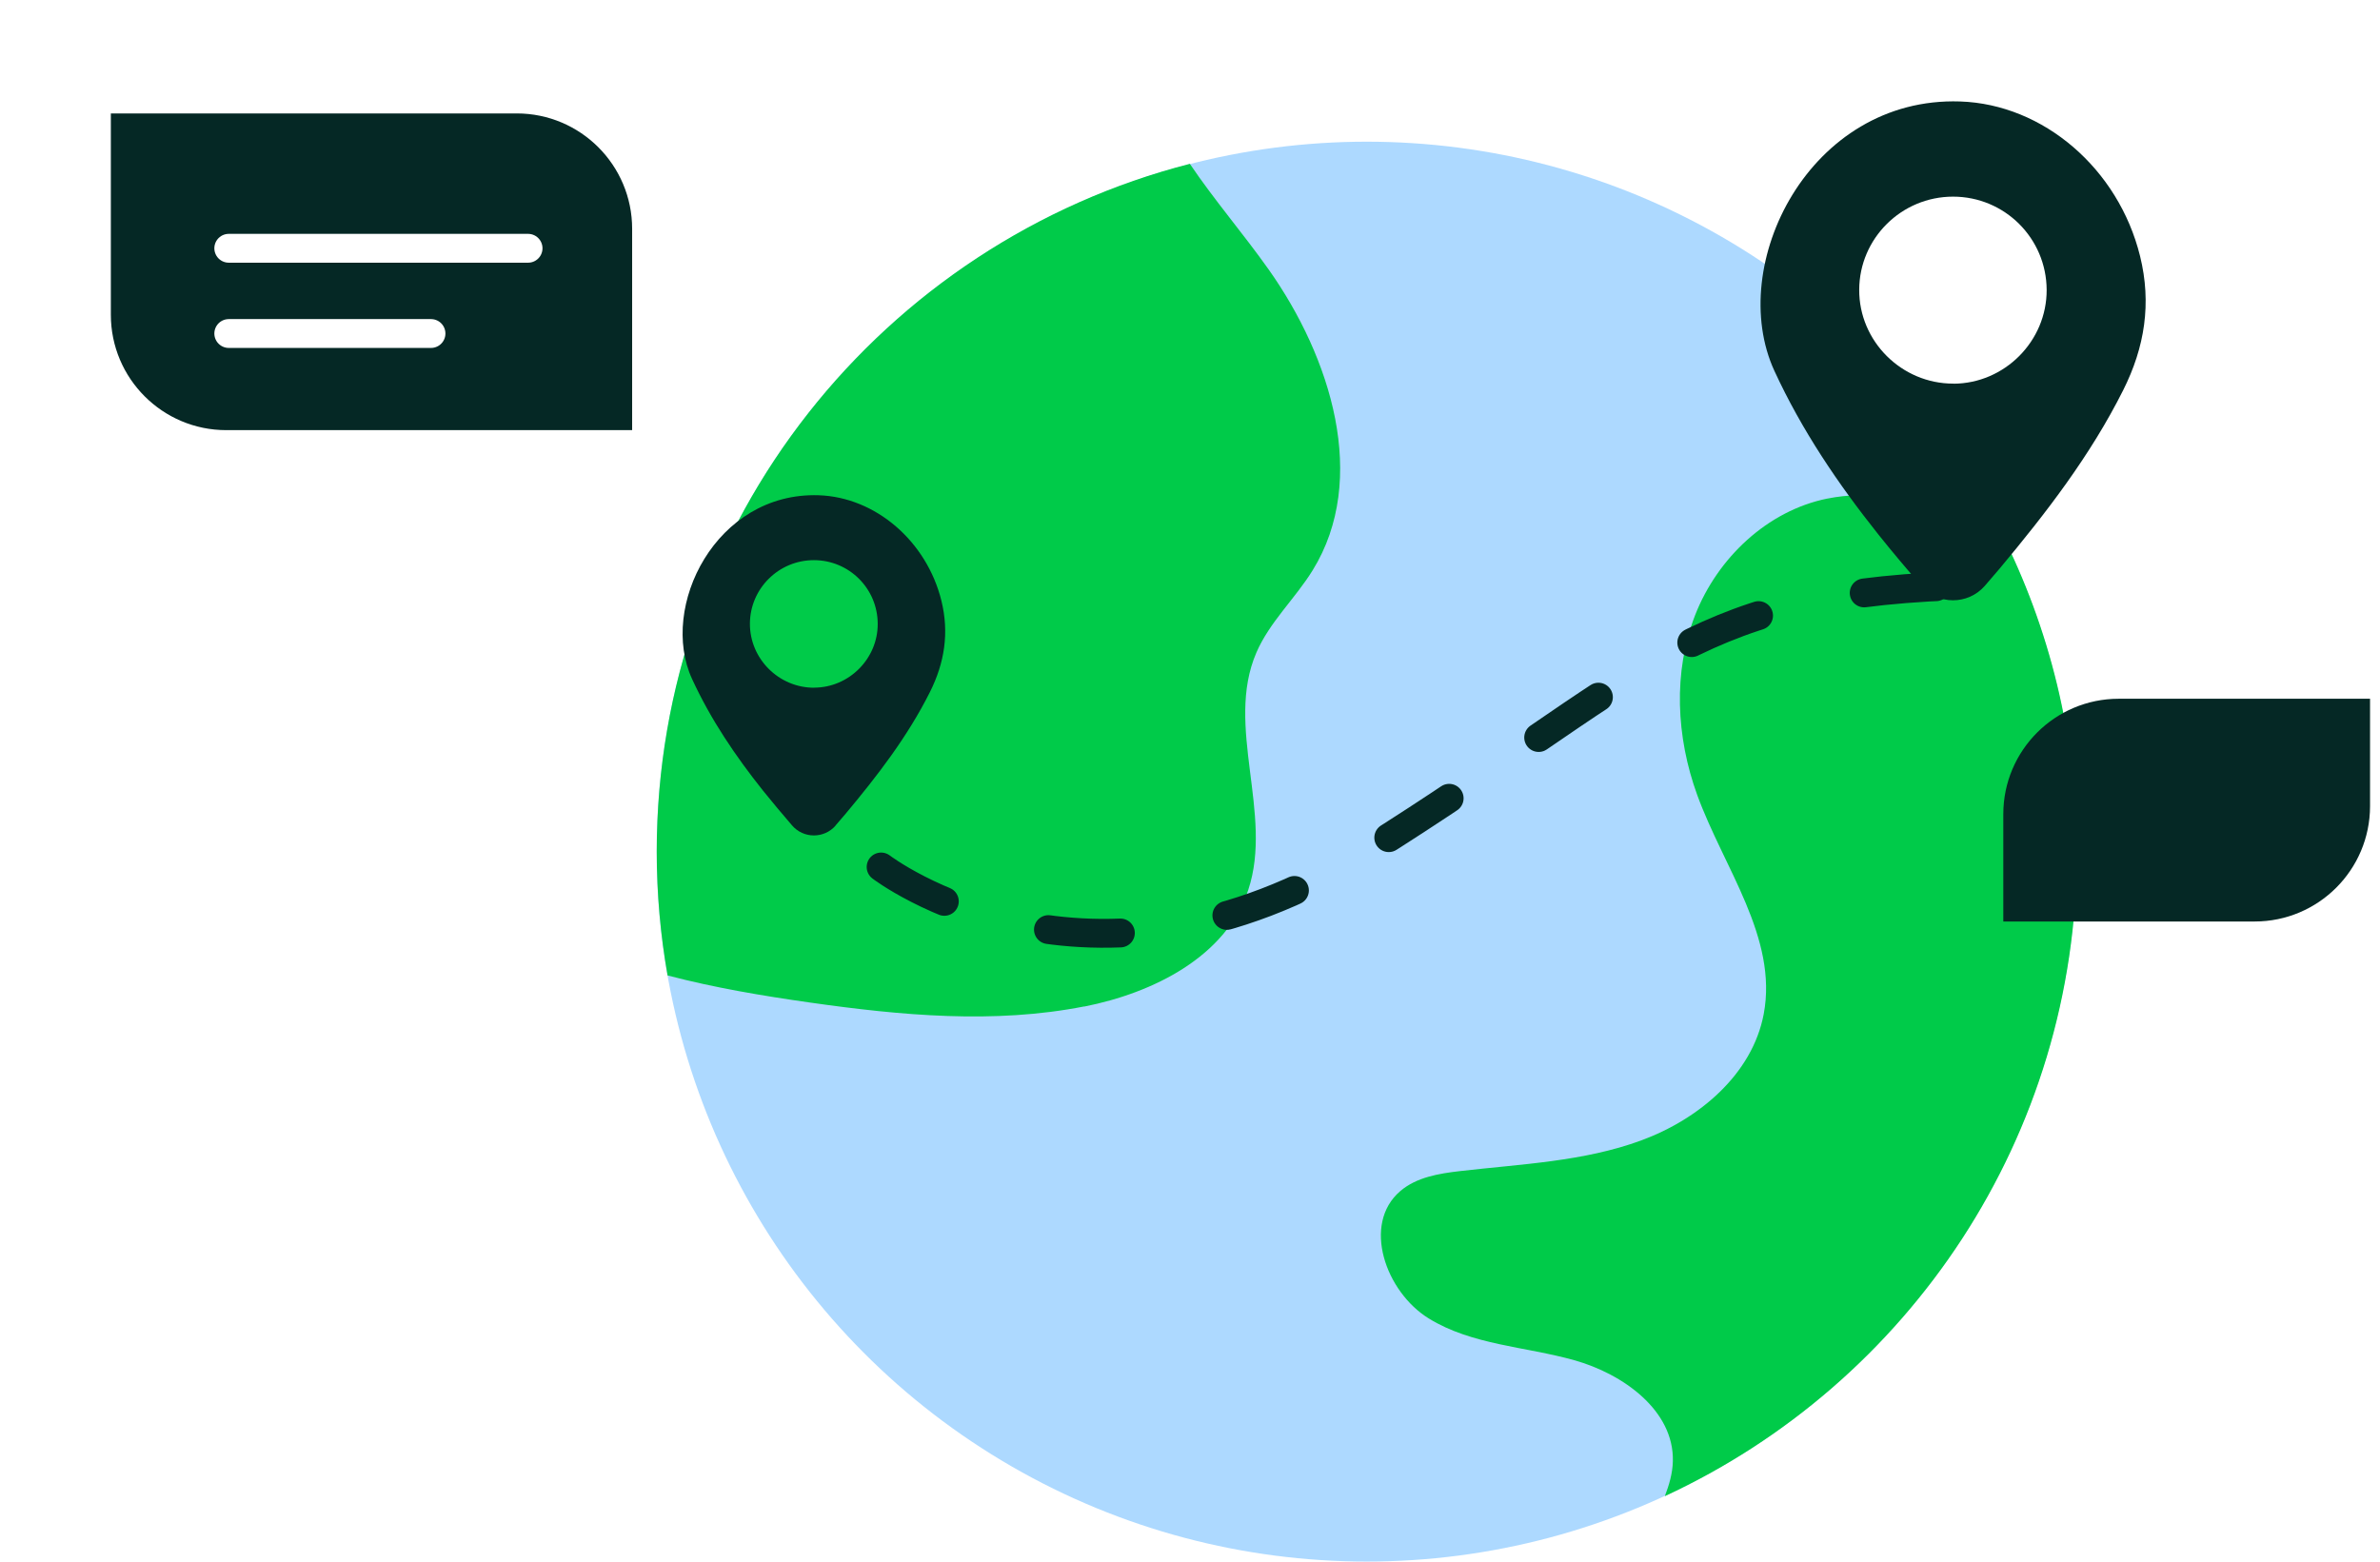
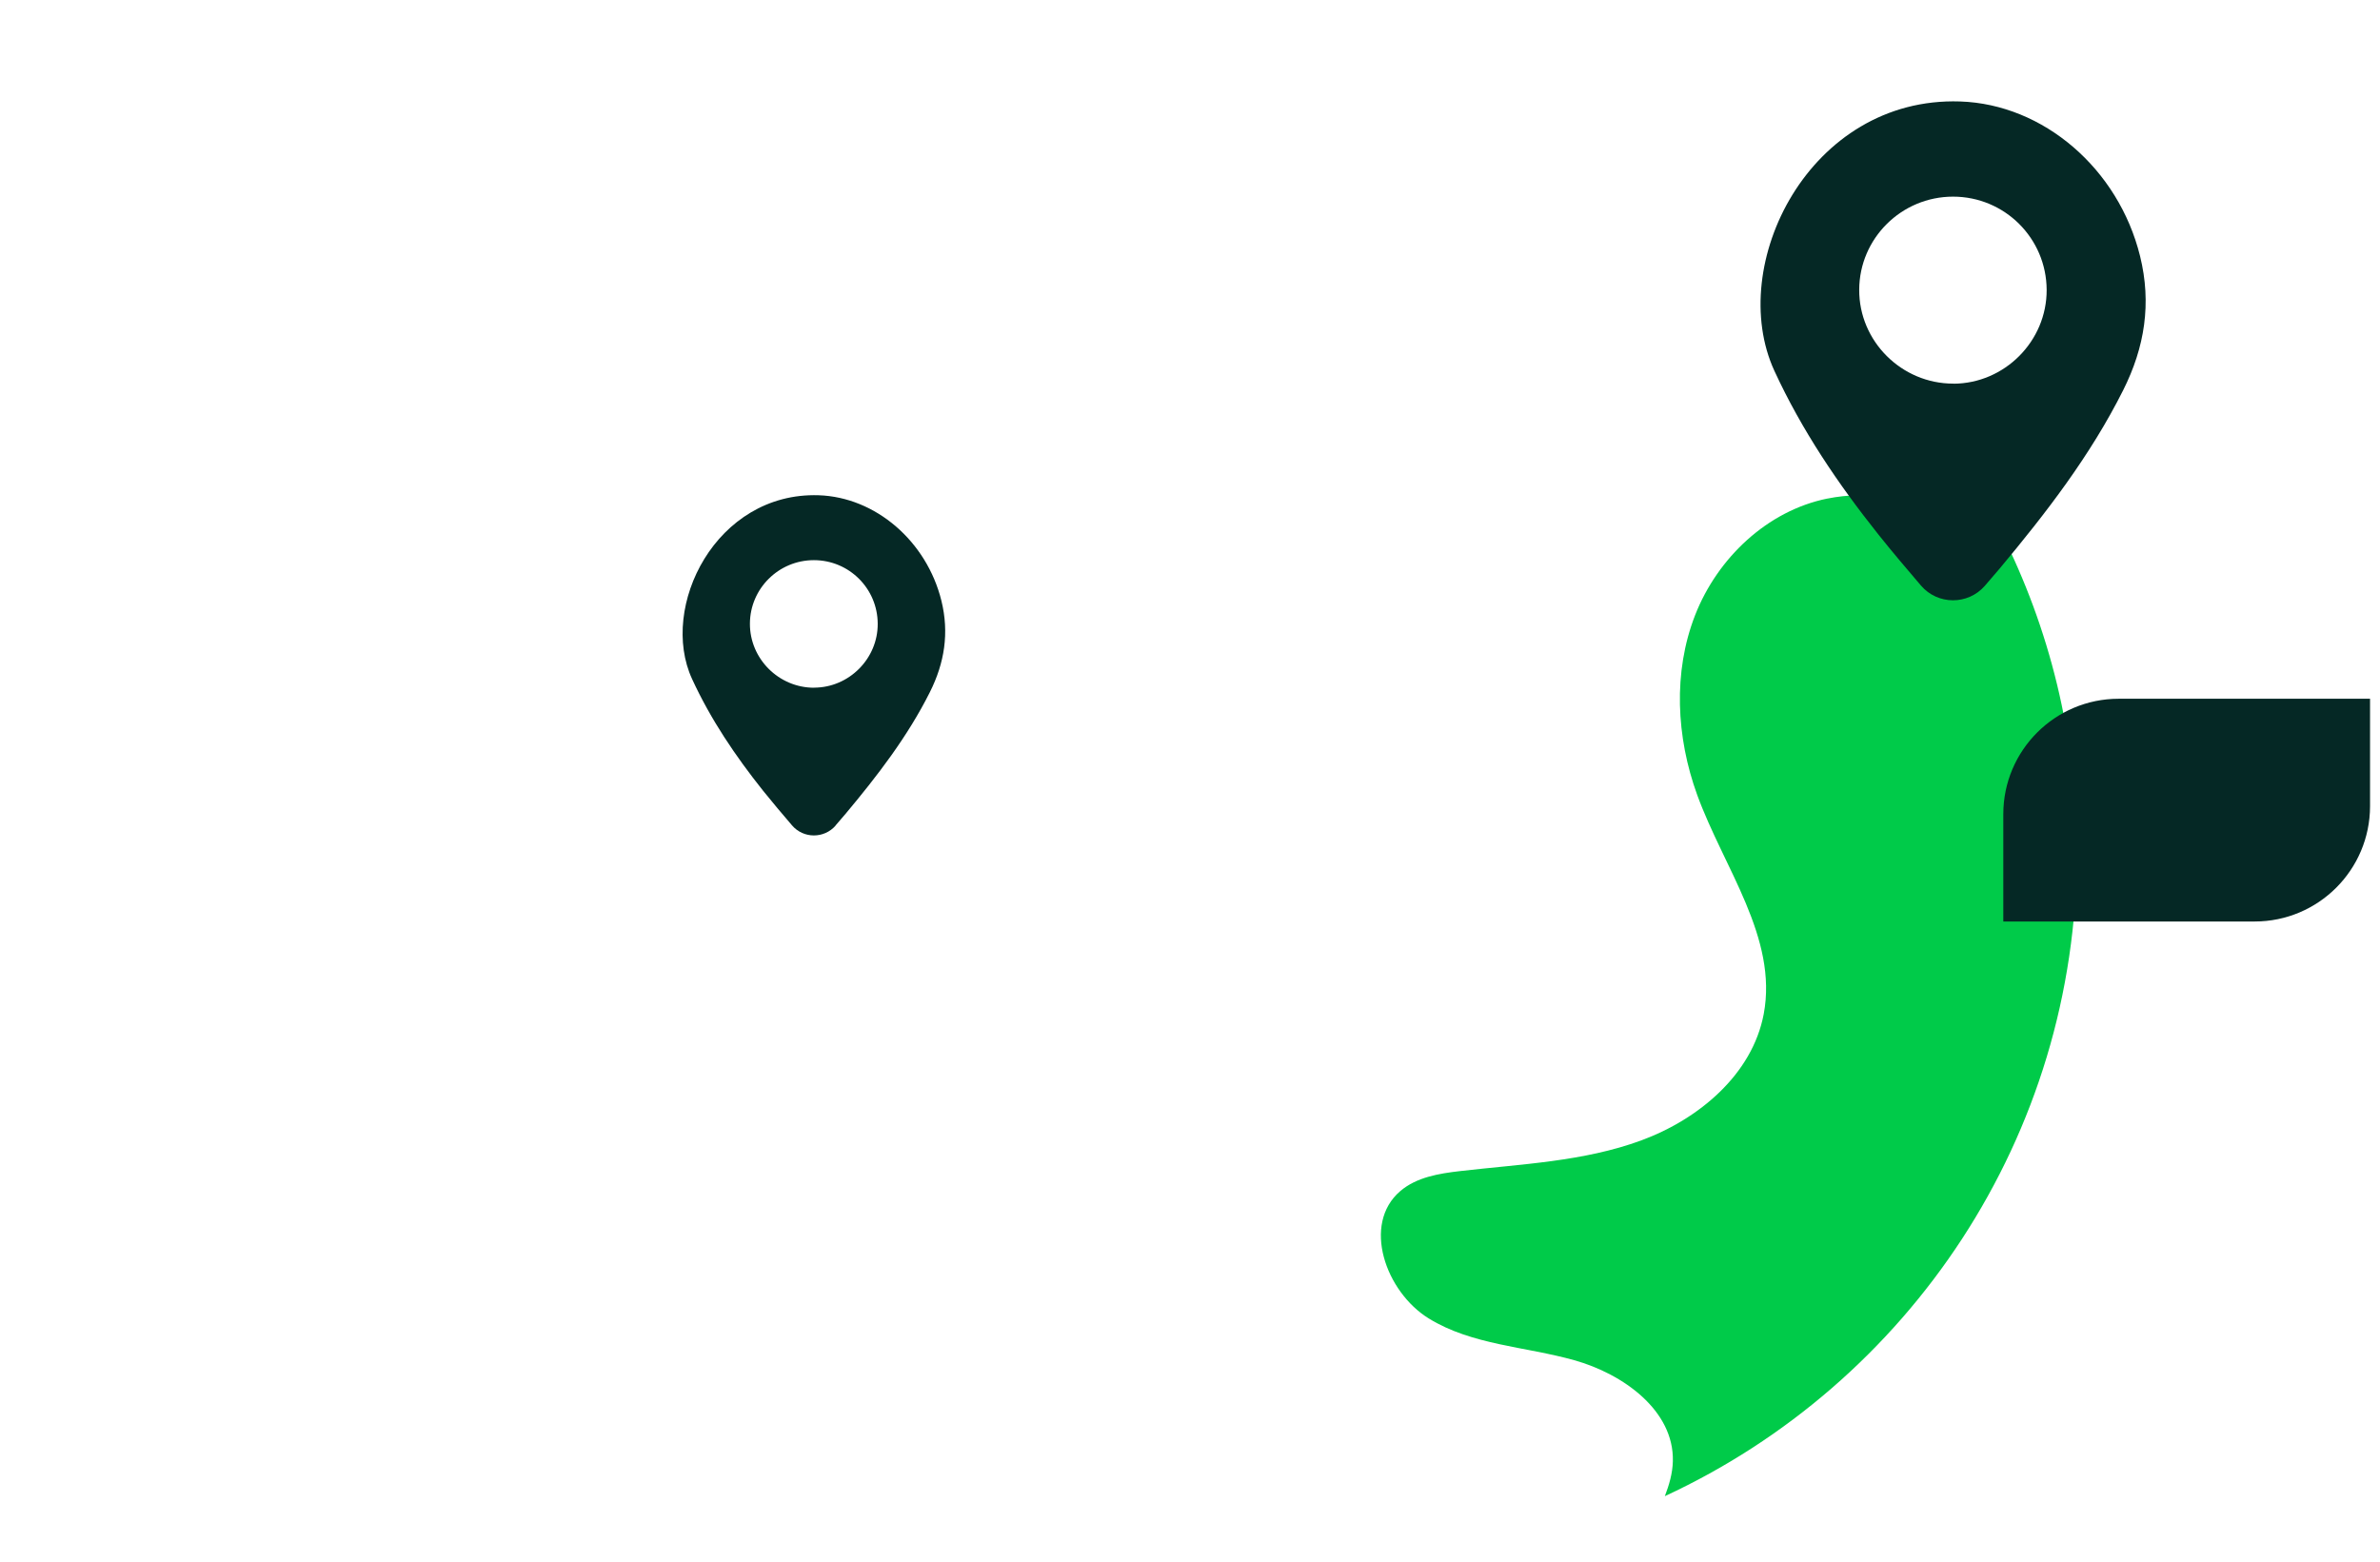
<svg xmlns="http://www.w3.org/2000/svg" id="Layer_1" viewBox="0 0 330 216.55">
  <defs>
    <filter id="drop-shadow-1">
      <feOffset dx="-7" dy="-7" />
      <feGaussianBlur result="blur" stdDeviation="5" />
      <feFlood flood-color="#000" flood-opacity=".15" />
      <feComposite in2="blur" operator="in" />
      <feComposite in="SourceGraphic" />
    </filter>
    <filter id="drop-shadow-2">
      <feOffset dx="-7" dy="-7" />
      <feGaussianBlur result="blur-2" stdDeviation="5" />
      <feFlood flood-color="#000" flood-opacity=".15" />
      <feComposite in2="blur-2" operator="in" />
      <feComposite in="SourceGraphic" />
    </filter>
  </defs>
-   <circle cx="189.5" cy="118.1" r="98.45" fill="#add9ff" stroke-width="0" />
-   <path d="M150.32,139.59c9.58-1.89,19.68-6.92,22.76-16.19,3.5-10.53-3.28-22.7,1.12-32.89,1.83-4.25,5.38-7.49,7.81-11.43,7.82-12.67,2.51-29.53-6.09-41.69-3.5-4.95-7.56-9.65-10.94-14.67-42.5,10.9-73.92,49.47-73.92,95.37,0,5.86.52,11.6,1.5,17.18,6.47,1.7,13.13,2.82,19.75,3.76,12.61,1.79,25.52,3,38.02.54Z" fill="#00cb49" stroke-width="0" />
  <path d="M253.36,69.14c-8.32,1.69-15.23,8.25-18.32,16.16-3.09,7.91-2.62,16.94.28,24.92,3.68,10.12,11.22,19.82,9.23,30.4-1.58,8.37-9,14.59-16.99,17.53-7.99,2.94-16.66,3.27-25.11,4.25-2.94.34-6.05.85-8.3,2.78-5.34,4.58-2.03,13.97,3.96,17.66,5.99,3.69,13.41,3.89,20.18,5.79,6.77,1.9,13.84,6.97,13.66,14.01-.04,1.68-.51,3.27-1.11,4.84,33.73-15.62,57.13-49.76,57.13-89.38,0-15.95-3.8-31.01-10.53-44.33-2.31-1.09-4.68-2.06-7.13-2.89-5.44-1.82-11.3-2.88-16.93-1.74Z" fill="#00cb49" stroke-width="0" />
  <path d="M275.2,81.25c-2.35,2.68-6.53,2.66-8.85-.05-2.01-2.35-3.98-4.67-5.87-7.04-5.62-7.05-10.64-14.47-14.45-22.73-6.75-14.67,4.86-38.04,25.74-37.36,11.59.38,21.97,9.35,24.96,21.44,1.62,6.55.65,12.65-2.34,18.6-4.55,9.07-10.68,17.02-17.14,24.75-.67.8-1.35,1.59-2.05,2.39ZM270.85,53.21c7.1-.02,12.96-5.91,12.93-13.01-.03-7.16-5.82-12.93-12.98-12.93-7.15,0-12.98,5.78-13.01,12.9-.04,7.15,5.88,13.05,13.07,13.03Z" fill="#052825" stroke-width="0" />
  <path d="M115.86,114.49c-1.6,1.83-4.46,1.82-6.04-.03-1.37-1.6-2.71-3.18-4.01-4.8-3.83-4.81-7.26-9.87-9.85-15.5-4.61-10,3.31-25.94,17.55-25.48,7.9.26,14.98,6.38,17.02,14.62,1.1,4.46.44,8.63-1.6,12.69-3.1,6.18-7.28,11.6-11.69,16.87-.46.55-.92,1.09-1.4,1.63ZM112.89,95.36c4.84-.01,8.84-4.03,8.81-8.87-.02-4.88-3.97-8.81-8.85-8.81-4.88,0-8.85,3.94-8.87,8.8-.02,4.88,4.01,8.9,8.91,8.89Z" fill="#052825" stroke-width="0" />
-   <path d="M122.17,120.23s28.74,22.05,67.33-2.13c38.59-24.19,44.11-35.41,81.3-36.85" fill="none" stroke="#052825" stroke-dasharray="0 0 10 15" stroke-linecap="round" stroke-linejoin="round" stroke-width="4" />
-   <path d="M22.37,22.73h56.28c8.83,0,16,7.17,16,16v27.92h-56.28c-8.83,0-16-7.17-16-16v-27.92h0Z" fill="#052825" filter="url(#drop-shadow-1)" stroke-width="0" />
  <line x1="31.72" y1="34.43" x2="73.22" y2="34.43" fill="none" stroke="#fff" stroke-linecap="round" stroke-miterlimit="10" stroke-width="4" />
  <line x1="31.72" y1="46.25" x2="59.76" y2="46.25" fill="none" stroke="#fff" stroke-linecap="round" stroke-miterlimit="10" stroke-width="4" />
  <path d="M286.78,89.9h34.85v14.89c0,8.83-7.17,16-16,16h-34.85v-14.89c0-8.83,7.17-16,16-16Z" transform="translate(592.4 210.69) rotate(-180)" fill="#052825" filter="url(#drop-shadow-2)" stroke-width="0" />
</svg>